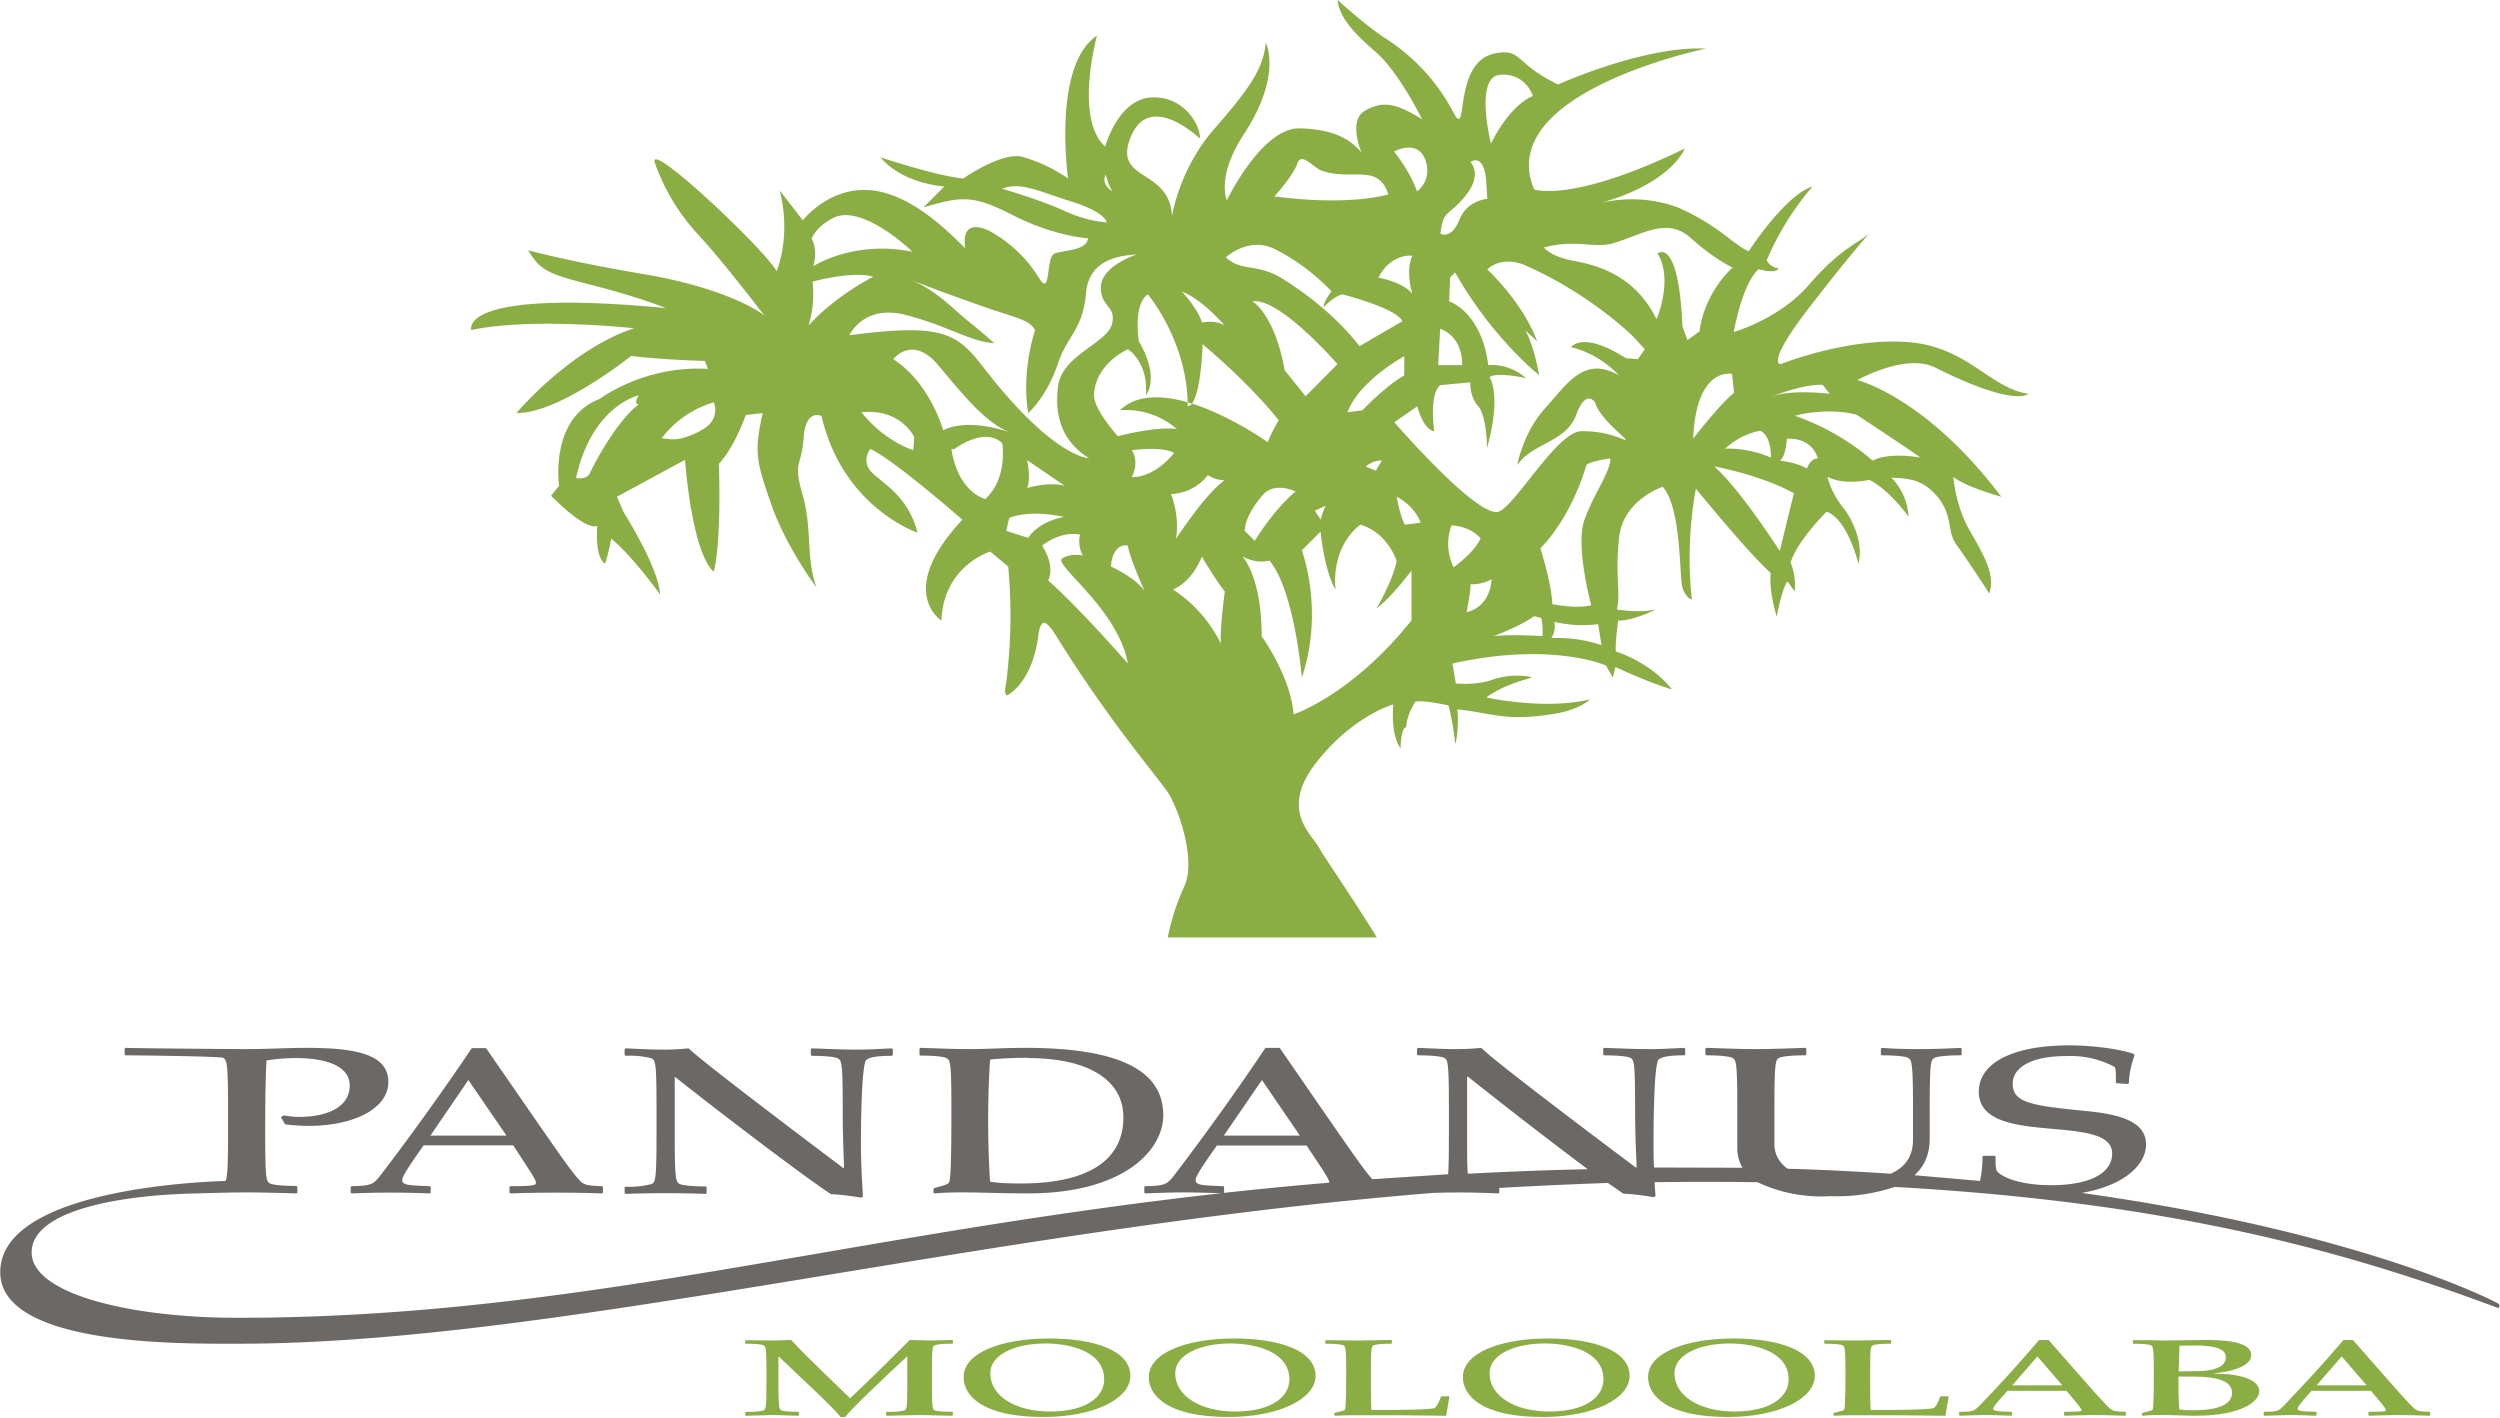
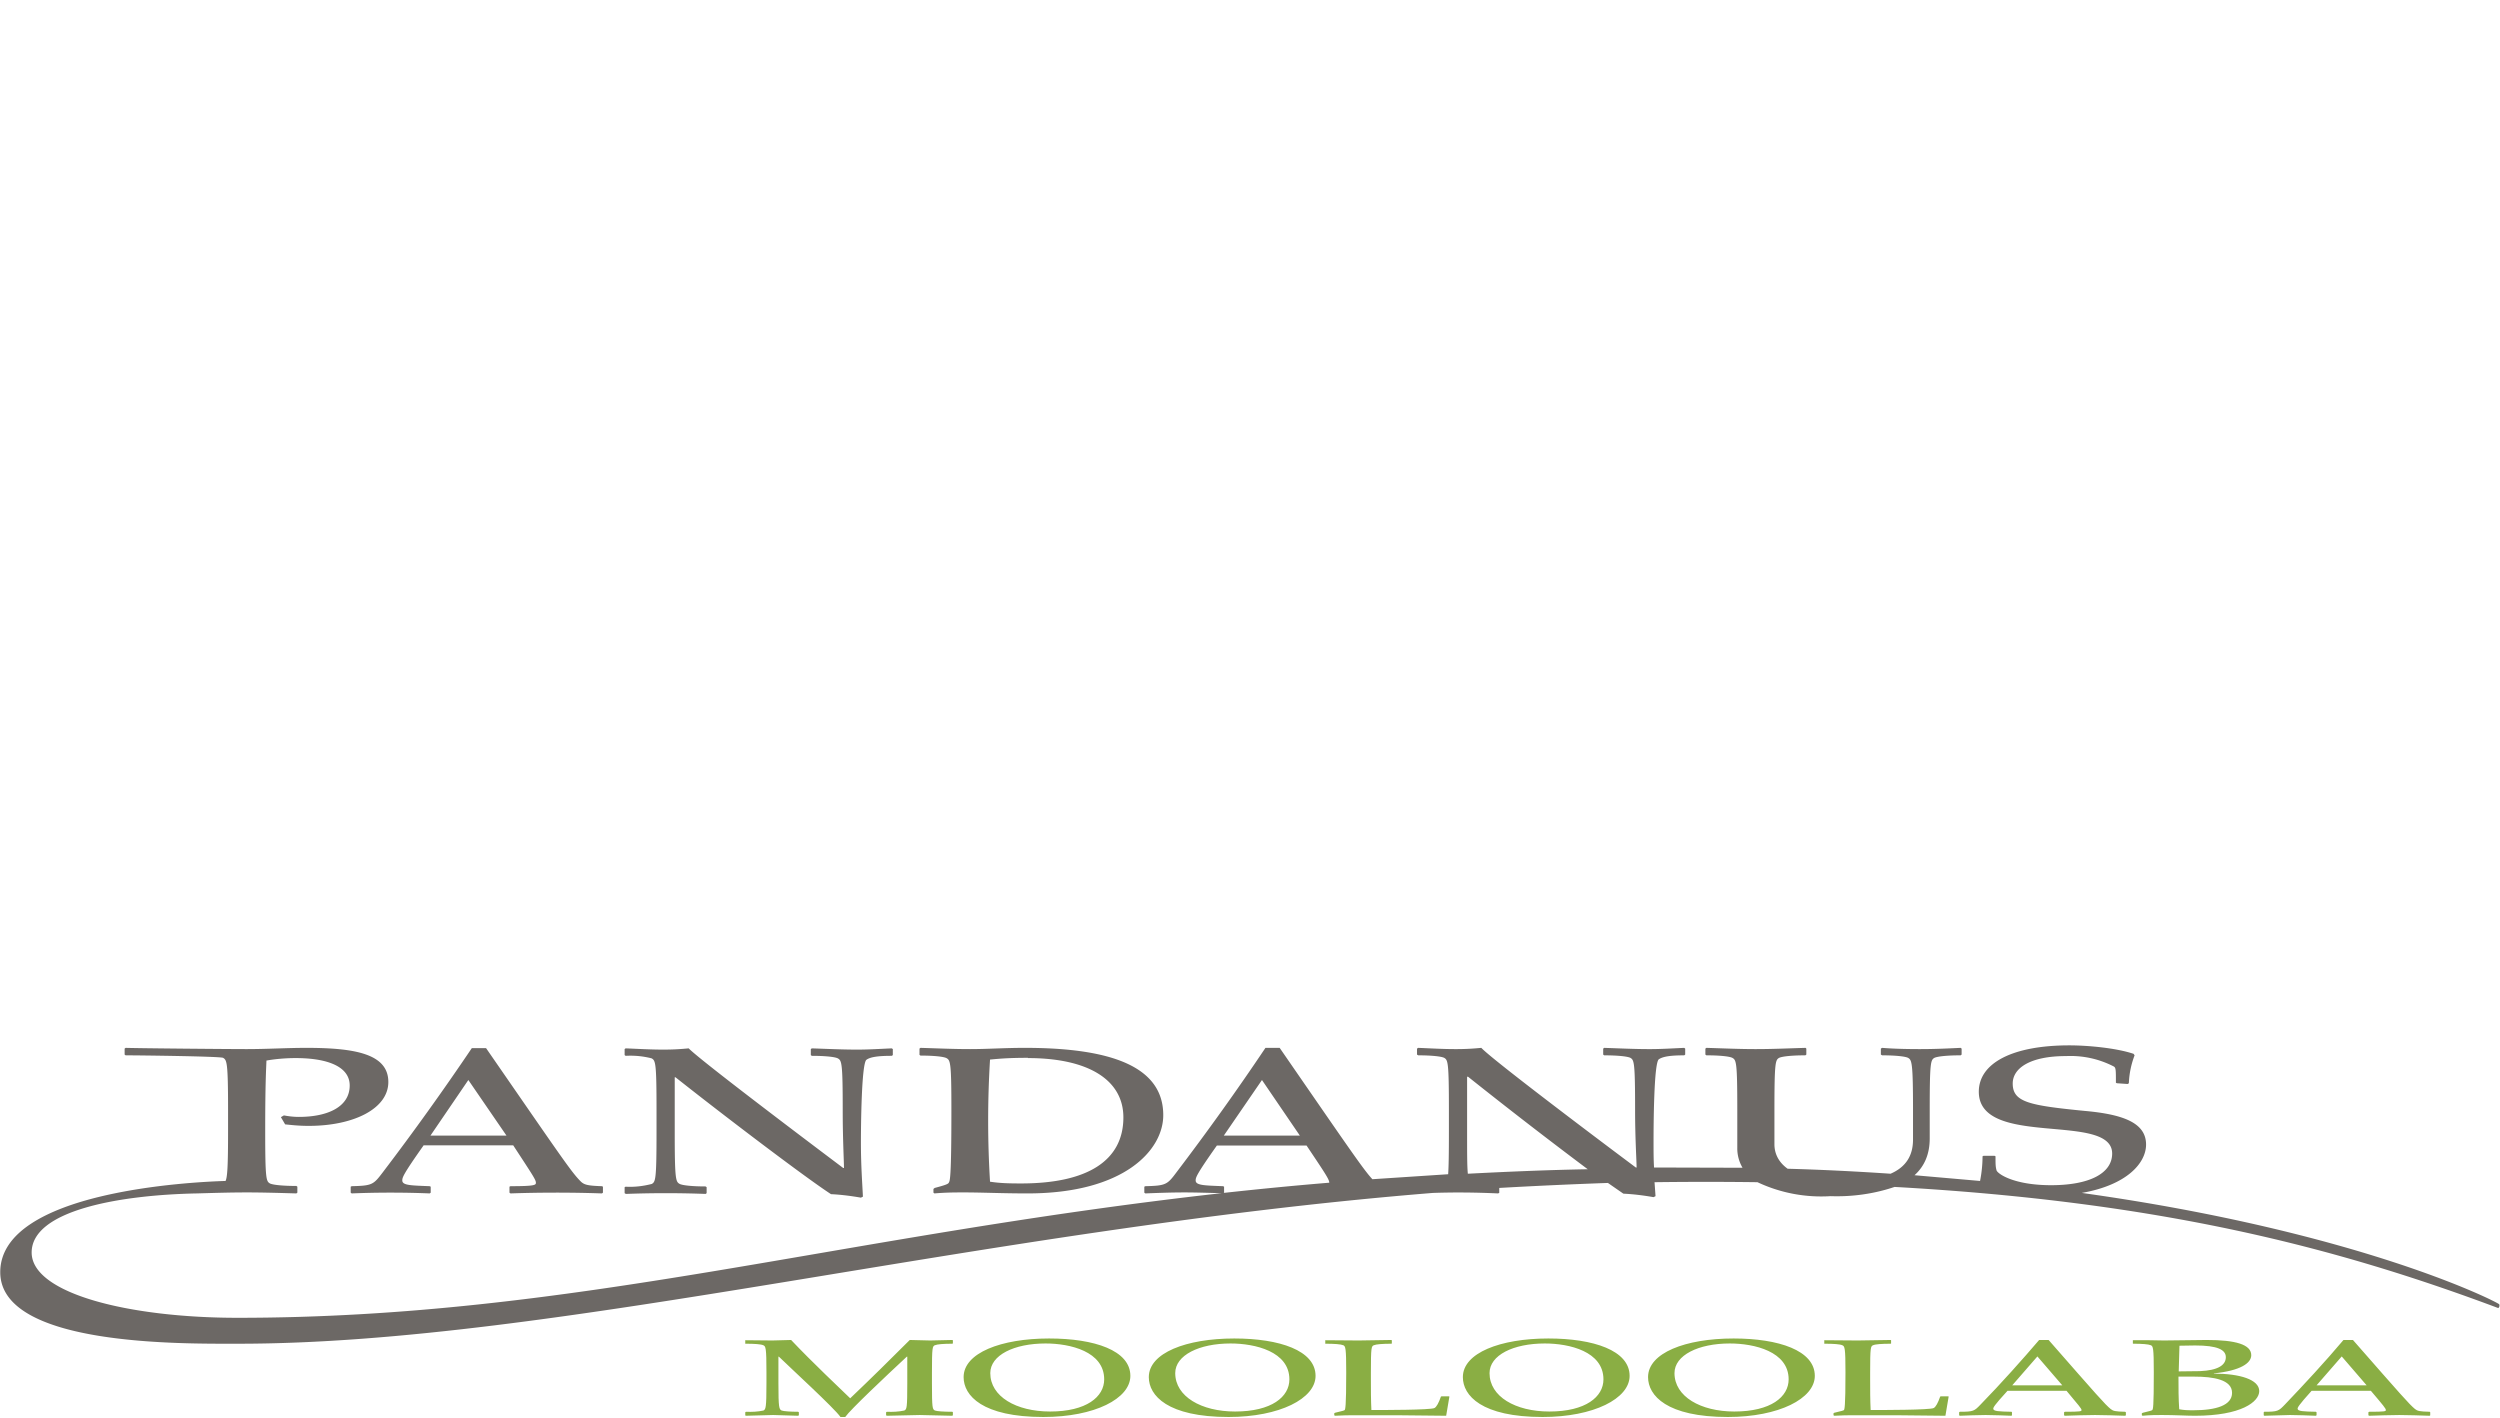
<svg xmlns="http://www.w3.org/2000/svg" clip-rule="evenodd" fill-rule="evenodd" stroke-linejoin="round" stroke-miterlimit="2" viewBox="0 0 1003 569">
  <path d="m621.2 537c18.1 0 32.6 4.8 32.6 15 0 9.1-14.4 16.5-34.9 16.5-24.5 0-32-8.6-32-16 0-9.7 15-15.5 34.3-15.5zm74.3 0c18.1 0 32.6 4.8 32.6 15 0 9.1-14.4 16.5-34.9 16.5-24.5 0-32-8.6-32-16 0-9.7 15-15.5 34.3-15.5zm-274.6 0c18.2 0 32.6 4.8 32.6 15 0 9.1-14.3 16.5-34.9 16.5-24.5 0-32-8.6-32-16 0-9.7 15-15.5 34.3-15.5zm74.3 0c18.1 0 32.6 4.8 32.6 15 0 9.1-14.4 16.5-34.9 16.5-24.5 0-32-8.6-32-16 0-9.7 15-15.5 34.3-15.5zm-182.9 7.3v10.7c0 10 .3 10.4 1.3 10.9.8.3 3.5.5 6.6.5l.3.2v1.2l-.3.2-10-.3-11 .3-.2-.2v-1.2l.3-.2c2.3.1 4.7 0 7-.5.9-.5 1.2-.9 1.2-11v-4.3c0-10-.3-10.5-1.3-10.9-.8-.4-3.5-.6-7-.6h-.2v-1.4h.3l10.6.1 7.5-.2c8.4 8.9 19.9 19.7 23.7 23.4 8.2-7.8 16-15.5 23.9-23.4l8.2.2 8.8-.2.3.1v1.3l-.3.1c-3.4 0-6 .2-6.9.6-1 .4-1.2.8-1.2 10.9v4.4c0 10 .2 10.4 1.2 10.9.8.3 3.5.5 7 .5l.2.2v1.2l-.3.2-13-.3-13.2.3-.3-.2v-1.2l.3-.2c2.3.1 4.7 0 7-.5 1-.5 1.2-.9 1.2-11v-10.6h-.2c-8.6 8-22.7 21.3-24.7 24.2h-1.9c-2.4-3.5-20.2-19.8-24.7-24.2zm615.1 13.7c-5.4 6-5.6 6.7-5.6 7.2 0 1 2.4 1.1 7.3 1.2l.3.2v1.2l-.3.2c-3.2-.1-6.8-.3-10.4-.3l-10.3.3-.2-.2v-1.2l.2-.2c5.5 0 5.8-.3 8.3-2.9 8-8.4 16-17 23.5-25.9h3.8c19.8 22.6 22.5 25.7 24.9 27.7 1 .8 1.8 1 5.9 1.1l.2.2v1.2l-.2.2c-4-.1-8-.3-12.2-.3-4.1 0-8.3.2-12.1.3l-.3-.2v-1.2l.3-.2c6.5 0 6.7-.2 6.7-.7 0-.6-.9-1.7-6-7.7zm-122 0c-5.5 6-5.7 6.7-5.7 7.2 0 1 2.3 1.1 7.3 1.2l.2.2v1.2l-.2.2c-3.3-.1-6.9-.3-10.4-.3s-7 .2-10.3.3l-.3-.2v-1.2l.3-.2c5.5 0 5.8-.3 8.3-2.9 8-8.2 17.2-18.5 23.5-25.9h3.8c19.8 22.6 22.5 25.7 24.9 27.7 1 .8 1.8 1 5.8 1.1l.3.2v1.2l-.3.2c-3.8-.1-8-.3-12.1-.3s-8.3.2-12.1.3l-.3-.2v-1.2l.3-.2c6.5 0 6.7-.2 6.7-.7 0-.6-1-1.7-6-7.7zm-73.5-20.3h.3l13.1.1 13.2-.2.2.1v1.3l-.2.1c-3.5 0-6.2.2-7 .6-1 .4-1.2.8-1.2 10.9v3c0 4 0 8.1.2 12.1 4.7 0 23.9 0 25.3-.8.8-.4 1.7-2 2.6-4.6l.3-.1h2.9l.2.1-1.3 7.7-19.3-.2h-17.6c-2.1 0-4.6 0-7.7.2l-.3-.2v-.8l.3-.2c3-.7 3.7-.9 3.9-1.1.2-.4.6-.9.6-15.1 0-10-.3-10.5-1.3-10.9-.8-.4-3.5-.6-6.9-.6h-.3zm-200.2 0h.2l13.2.1 13-.2.3.1v1.3l-.2.1c-3.4 0-6.1.2-7 .6-1 .4-1.2.8-1.2 10.9v3c0 4 0 8.1.2 12.1 4.7 0 23.9 0 25.3-.8.8-.4 1.7-2 2.6-4.6l.3-.1h2.9l.2.1-1.3 7.7-19.3-.2h-17.6c-2.1 0-4.5 0-7.7.2l-.3-.2v-.8l.3-.2c3-.7 3.7-.9 3.9-1.1.2-.4.6-.9.6-15.1 0-10-.3-10.5-1.2-10.9s-3.6-.6-7-.6h-.2zm324 0h6.7l5.8.1 17.1-.2c11.6 0 17.9 1.8 17.9 6.1 0 3.2-4.3 6.2-15 7.3v.1c10.5 0 18.2 2.4 18.2 7 0 4.3-7.2 9.9-25.8 9.9-3.3 0-8.1-.3-13.3-.3-2.1 0-4.5 0-7.7.3l-.3-.2v-.8l.4-.2c3-.7 3.6-.9 3.8-1.1.3-.4.6-.9.6-15.1 0-10-.3-10.5-1.2-10.9s-3.6-.6-7-.6l-.2-.1zm-235.9 1.3c-12.7 0-22.2 4.7-22.2 11.9 0 9.4 10.4 15.4 24 15.4 14.6 0 21.7-5.9 21.7-12.9 0-11.2-13.7-14.4-23.5-14.4zm-126.1 0c-12.6 0-22.2 4.7-22.2 11.9 0 9.4 10.5 15.4 24 15.4 14.7 0 21.8-5.9 21.8-12.9 0-11.2-13.8-14.4-23.6-14.4zm200.3 0c-12.6 0-22.2 4.7-22.2 11.9 0 9.4 10.5 15.4 24 15.4 14.7 0 21.8-5.9 21.8-12.9 0-11.2-13.8-14.4-23.6-14.4zm-274.5 0c-12.7 0-22.2 4.7-22.2 11.9 0 9.4 10.4 15.4 24 15.4 14.6 0 21.7-5.9 21.7-12.9 0-11.2-13.7-14.4-23.5-14.4zm454.5 13.3c0 4.4 0 9 .3 13.1 1.8.3 2.7.4 5.6.4 9.3 0 15.6-2 15.6-7 0-5.3-7.5-6.5-15.2-6.5zm-46.6 3.5-10-11.6-10.1 11.6zm122.1 0-10-11.6-10.1 11.6zm-68.8-16-6.3.1-.3 10.3 8.5-.1c7.2-.3 10.4-2.4 10.4-5.6 0-3-3.4-4.7-12.3-4.7z" fill="#8aae44" />
  <path d="m794.4 473.8a52 52 0 0 0 1-9.9l.4-.2h4.4l.4.2c0 3.1 0 4.1.4 5.6.3 1.3 6.7 6 21.9 6 15.5 0 24.5-4.8 24.5-12.7 0-16.8-53.5-2-53.5-24.8 0-11.5 13.5-18.6 36.3-18.6 7.7 0 19 1.1 25.8 3.4l.4.6a35 35 0 0 0 -2.3 11.2l-.5.3-4.3-.3-.4-.2c0-5 0-6-.8-6.5-6-3.1-12.5-4.5-19.2-4.2-14.7 0-21.4 5-21.4 11 0 7.5 6.6 8.8 28.9 11 15.7 1.4 24.6 4.9 24.6 13.5 0 7.3-7.5 16.2-25.8 19.4 112.2 15.7 167.2 44 167.5 44.7.3 1.1-.4 1.5-.4 1.5-64.9-24.3-135-42.6-242.2-48.6-8.3 2.8-17 4-25.7 3.7a60 60 0 0 1 -29.3-5.6 1562 1562 0 0 0 -41.3 0l.4 5.6-.8.4c-4-.7-8-1.2-12.1-1.4l-6.2-4.3a2056 2056 0 0 0 -43.6 2v2l-.5.2c-8.7-.4-17.4-.5-26.1-.2-182 14.7-352.1 60.5-479.2 60.5-22.3 0-95.6 1.1-95.6-28.7 0-32.5 77-36.2 90.4-36.6.7-1.5 1-5.7 1-20v-8.4c0-19.4-.5-20.1-2-21-1.2-.6-34-1-39.1-1l-.4-.3v-2.4l.4-.3c6.8.2 42 .5 48.5.5 8.2 0 16.3-.5 24-.5 19.5 0 32.9 2.4 32.9 13.7 0 10.7-13.9 17.6-31.9 17.6-4.3 0-7.4-.4-9.5-.6l-1.7-2.9 1.2-.7c1.6.3 3.7.6 6 .6 11.7 0 20.4-4.1 20.4-12.6 0-7.5-8.7-11-21.7-11-4 0-8.5.4-11.7 1-.1 3.1-.5 8.3-.5 28.3 0 19.4.4 20.1 1.9 21 1.2.6 5.3 1 10.6 1l.4.3v2.4l-.4.3c-7-.2-13.5-.4-20-.4s-13 .2-19.8.4c-31.2.6-66.4 6.8-66.4 23.7 0 16.5 39.1 26.2 82.6 26.2 135 0 240-32.7 394.8-50-4.7-.1-9.9-.3-15-.3-5.2 0-10.7.2-15.6.4l-.4-.3v-2.4l.4-.2c8.3-.2 8.8-.6 12.6-5.7 12.3-16.2 24.2-32.8 35.6-49.8h5.7c28.5 41.3 33.6 48.8 37.2 52.7l30.4-2c.2-2.8.3-7.8.3-17.3v-8.4c0-19.4-.4-20.1-1.9-21-1.2-.6-5.3-1-10.4-1l-.5-.3v-2.4l.5-.3c5 .2 9.9.5 15 .5 4.3 0 7.1-.2 10.3-.5 4.8 5.1 51.8 40.4 62 48h.3c0-2.7-.6-11.6-.6-23 0-19.4-.4-20.1-1.9-21-1.2-.6-5.3-1-10.5-1l-.4-.3v-2.4l.4-.3c6.2.2 12.1.5 18.3.5 4.6 0 9.2-.3 13.8-.5l.4.3v2.4l-.4.3c-5.1 0-8.5.4-10.2 1.6-2 1.6-2.1 27.2-2.1 33 0 3.9 0 7.3.2 10.4l35.5.1a15.4 15.4 0 0 1 -2.1-8v-15.1c0-19.4-.4-20.1-2-21-1.2-.6-5.2-1-10.4-1l-.4-.3v-2.4l.4-.3c6.8.2 13.3.5 19.8.5 6.6 0 13.1-.3 20-.5l.3.3v2.4l-.4.3c-5.2 0-9.2.4-10.5 1-1.5.9-1.9 1.6-1.9 21v13.7c0 3.4 1.4 7 5.3 9.8 14.3.4 28 1.1 41.3 2 6.2-2.7 9-7.3 9-13.7v-11.8c0-19.4-.5-20.1-2-21-1.2-.6-5.3-1-10.4-1l-.5-.3v-2.4l.5-.3c3.6.3 8.7.5 15.2.5 6.4 0 12-.3 16.3-.5l.4.3v2.4l-.4.3c-5.2 0-9.2.4-10.5 1-1.5.9-1.9 1.6-1.9 21v11.3c0 6.2-2 11.1-6.1 14.8zm-436.2-52.9v2.4l-.4.3c-5.2 0-8.6.4-10.2 1.6-2 1.6-2.2 27.2-2.2 33 0 9.8.6 17.2.8 21.9l-.8.4c-4-.7-8-1.2-12-1.4-10.3-6.7-42.7-31.3-62.4-46.9h-.3v21.8c0 19.4.4 20.1 2 21 1.2.6 5.3 1 10.4 1l.4.3v2.4l-.4.3a427.1 427.1 0 0 0 -32 0l-.5-.3v-2.4l.4-.2c3.5.2 7-.2 10.5-1.1 1.5-.9 1.9-1.6 1.9-21v-8.4c0-19.4-.4-20.1-2-21a34 34 0 0 0 -10.4-1l-.4-.3v-2.4l.4-.3c5 .2 10 .5 15.1.5 4.2 0 7-.2 10.2-.5 5 5.1 51.9 40.4 62 48h.3c0-2.7-.5-11.6-.5-23 0-19.4-.4-20.1-2-21-1.2-.6-5.2-1-10.4-1l-.4-.3v-2.4l.4-.3c6.1.2 12.1.5 18.2.5 4.7 0 9.3-.3 13.9-.5zm10.7-.2.4-.3c6.8.2 13.3.5 19.9.5 7 0 13.8-.5 22-.5 34.8 0 55.5 7.6 55.5 27 0 14.1-15.8 31.4-54.4 31.4-10.5 0-17.8-.4-25.7-.4-3.3 0-7 0-11.7.4l-.4-.3v-1.5l.5-.4c4.5-1.2 5.5-1.6 5.7-2.2.4-.7 1-1.6 1-28.9 0-19.4-.4-20.1-2-21-1.2-.6-5.2-1-10.4-1l-.4-.3zm-199 38.9c-8.2 11.6-8.5 12.8-8.5 14 0 2 3.5 2 11 2.3l.4.2v2.4l-.4.3a386.1 386.1 0 0 0 -31.3 0l-.4-.3v-2.4l.4-.2c8.3-.2 8.7-.6 12.5-5.6 12.4-16.3 24.3-32.9 35.7-49.8h5.7c30 43.4 34 49.4 37.7 53.2 1.5 1.6 2.7 2 8.8 2.2l.4.2v2.4l-.4.3a535.4 535.4 0 0 0 -36.7 0l-.4-.3v-2.4l.4-.2c10 0 10.2-.5 10.2-1.4 0-1.2-1.4-3.2-9.1-15h-36zm354.3 0h-36c-8.2 11.6-8.5 12.8-8.5 14 0 2 3.5 2 11 2.3l.4.2v2.4l-.2.1c13.7-1.5 27.8-2.9 42.4-4.1 0-1.3-1.4-3.4-9.1-14.9zm-111.8-35.2c-7.3 0-11.1.3-15.2.7-1 16.3-1 32.7 0 49 4 .6 7.5.7 12.5.7 26.7 0 41-9.2 41-26.5 0-15-14-23.8-38.3-23.8zm176.6 7.6h-.4v22c0 9 0 14 .3 16.9 15.5-.8 31.6-1.5 48.1-1.8a2054.1 2054.1 0 0 1 -48-37.1zm-67.5 23.6-15.2-22.3-15.3 22.3zm-318.3 0-15.3-22.3-15.2 22.3z" fill="#6c6865" />
-   <path d="m552.5 376.1h-84a94.1 94.1 0 0 1 6.5-20.2c1.8-3.7 2.1-8.6 1.5-13.8a68 68 0 0 0 -7.2-23c-3.6-6.1-22.2-26.7-44.4-62.1-4-6.5-7.2-11.3-8.4-1.6-1.2 9.6-5.2 19.2-12.4 23.6 0 0-1.6 0-.4-5.2a214 214 0 0 0 .8-46.5l-7.2-6s-18.8 5.6-19.6 27.7c0 0-18.5-11.7 8.4-40.5 0 0-26.9-23.6-36.9-28.4 0 0-3.6 4.4 0 8.8s14.9 9.2 18.9 24.8c0 0-30-10-38.5-46.8 0 0-6.4-3.2-7.2 8.8s-4.4 8.8-.4 22.8 1.2 25.2 5.6 37.2c-.8-1-12.6-17-18.4-34-5.6-16.3-6.8-20-3.2-36l-6.8.8s-4.4 12.8-10.8 19.6c0 0 1.2 30-2 43.2 0 0-8-4-11.6-44.8l-27.3 14.8 2.8 6.4s14 22 14.5 32.8c0 0-10.8-15.2-19.6-22.4 0 0-1.3 7.2-2.5 10 0 0-4-1.6-3.1-15.2 0 0-3.3 3.2-18.5-12l3.2-4s-4-27.2 16.4-34.9c0 0 17.7-13.5 43.3-12l-1.2-3.2s-16.4-.4-29.6-2c0 0-28.9 23.2-46 22.9 0 0 21.5-25.6 47.2-34 0 0-40.9-4.5-65.3.7 0 0-6-16.8 78-8.8 0 0-9.5-4-28-8.8-18.4-4.8-22-5.6-27.2-14.4 0 0 15.6 4.4 46.5 9.6 30.8 5.2 46 14.4 48.4 16.8 0 0-16.4-21.6-26.8-32.8a82.2 82.2 0 0 1 -17.2-28.5c-3.8-10.5 43.6 34.1 48.8 43.3 0 0 6-14 1.2-32.4l9.3 12s10.7-14 28-12c17.2 2 32.8 19.2 37.2 23.2 0 0-2.8-12.4 9.2-7.2a53.6 53.6 0 0 1 20.4 19.2c5 8 2.4-8.8 6.4-10s12.8-1.2 13.2-6c0 0-13.6-.8-30-9.2s-20.8-7.6-36-3.2l8.4-8.4s-16.4-.8-25.7-11.7c0 0 23.2 7.7 33.3 8.5 0 0 14.8-10.4 23.2-8.8a62.4 62.4 0 0 1 18.8 8.8s-6.4-45.3 11.6-57.3c0 0-9.2 33.3 3.3 44.5 0 0 5.1-18.8 18.3-19.7 13.3-.8 20 11.2 19.7 16.5 0 0-20-19.3-27.7-.8-7.5 18.4 15.6 12.3 16.5 32 0 0 2.8-18.8 16.8-34.9 14-16 20-24.4 20.8-34.8 0 0 6.9 12.9-8.8 36.8-8.4 12.9-8.4 22-6.8 26.5 0 0 14-29.2 29.2-28.9 15.2.4 20.8 5.2 24.8 9.6-.4-1-5.3-13 1.6-16.8 7.2-4 12.5-2.8 22.8 3.6-.6-1.1-9.5-19-18.4-26.8-9.2-8-14.8-14-15.6-21.2 0 0 11.2 10.4 20 16a78.3 78.3 0 0 1 26.5 29.2c6.2 11.8-.5-20 16.4-23.6 11.2-2.4 8 4 25.6 12.4 0 0 34.4-15.6 59.3-14.4 0 0-85.3 17.6-68.9 56.5 0 0 15.2 5.6 60.4-16.4-.3.9-6 14-33.6 21.8 10.2-2.4 21-1.8 30.8 1.8 16.5 7.2 22.5 15.2 28.5 17.6 0 0 14.4-22.4 25.6-26a114 114 0 0 0 -18.4 29.6s1 2.7 4.8 3.3c0 0-.8 2.3-8 .3 0 0-6 4-10 25.2 0 0 18.4-5.2 30.4-19.2s19.9-16.8 24-20.3c-.8.8-7.1 7.7-24 29.5-18 23.3-11.6 22.9-11.6 22.9s26-10.5 50.4-8.9c24.5 1.6 33.3 18.5 49 20.8 0 0-5.3 5.6-37.3-10.5-12-6-31.3 5-31.3 5s27.6 6.8 57.7 46.8c0 0-14.5-4-19.2-8 0 0 .7 11.6 6.8 22 6 10.4 10 17.6 7.6 24.8 0 0-8-12.4-13.2-19.6-3.9-5.3-1.2-10.8-7.2-18.8-4.5-5.2-8.5-8-18.9-8 0 0 6.4 5.6 6.9 15.6 0 0-7.2-10.4-15.7-14.8 0 0-10 2.4-16.8-1.2 0 0 1.2 6 6 12s8.4 15.6 6.4 22.8c0 0-4.4-18-12.8-20.8 0 0-12 12-14.4 20.4 0 0 2.4 5.6 1.6 11.6l-2.8-4s-1.6.4-4.4 14c0 0-3.2-9.9-2.4-17.5 0 0-5.6-4.1-30-33.7 0 0-4.4 20.8-1.6 44.4 0 0-2 0-3.7-4.4-1.5-4.4-.3-32-8-40.8 0 0-16 5.2-17.5 20.4-1.7 15.2.7 22-.9 28.8 0 0 8.7 1.6 15.5 0-1 .6-9 4.5-15 4.5 0 0-1.3 9.6-.9 12.4 0 0 13.6 4 22.5 15.2 0 0-8.3-2.3-22.7-9l-1 4.2-2.8-4.8s-21.6-9.7-61.6-.8l1.4 8s7.4.8 13.8-1.2a31 31 0 0 1 15.2-1.6c5.1.7-6 .8-16.8 8.4 0 0 22.8 5.2 41.6.8 0 0-4 4.3-15.6 6-18.8 2.8-22.8-.4-37.6-2 0 0 .8 7.2-.8 14 0 0-1.2-10.4-2.8-15.6 0 0-8.9-2-13.2-1.6 0 0-3.7 5.6-3.7 10.4 0 0-2-.8-2.3 8.4 0 0-4-4.4-2.9-17.6 0 0-16 4.4-30.8 23.2s-2.4 28.4.8 34l1.4 2.3c4 6.3 13.6 20.3 22 34zm-54-152.8s7.7 8 7.7 32c0 0 11.6 16 12.8 31.3 0 0 23.2-7.6 47.3-37.7v-20s-7.7 10.4-14 15.2c0 0 7.1-12.4 8-19.2 0 0-3.6-11.2-14.5-14.4 0 0-11.6 7.6-10 26 0 0-4-5.6-6-23.2l-7.5 7.5s9.1 24.1 0 51c0 0-2.9-34.9-13-46.9 0 0-4.7 1.6-10.7-1.6zm-78 9.6c12 10.4 32 33.3 32 33.3-4-22-30-39.7-26.4-42.1s8.4-1.2 8.4-1.2c-2.4-4-1.2-8.4-1.2-8.4-8-1.6-15.2 4.4-15.2 4.4 5.6 8.8 2.4 14 2.4 14zm202 23.1a57 57 0 0 1 20 2.8l-1.3-8.4c-5.9.8-11.8.4-17.6-.9.8 3.6-1.2 6.5-1.2 6.5zm-132.7 2.2c-.4-6.5 1.6-20.9 1.6-20.9-3.6-4.4-9.2-14-9.2-14-4.4 10.8-11.6 13.2-11.6 13.2a54.7 54.7 0 0 1 19.2 21.7zm109.4-3c7.6-.8 19.6 0 19.6 0 .4-3.6-.4-7.2-.4-7.2l-2.8-.8c-7.2 4.8-16.4 8-16.4 8zm-.8-22.8c-4.4 2.4-8.4 2-8.4 2 0 3.2-1.6 11.2-1.6 11.2 10-2.4 10-13.2 10-13.2zm47.7-48.5s-8.8 1.2-9.7 2.8c0 0-5.2 19.7-18.4 33.3 0 0 4.4 13.6 4.8 22.4 0 0 10 2 15.6.4 0 0-6.4-23.6-2.8-34s10.5-19.3 10.5-24.9zm-200.4 43.4s10 4.4 13.6 10c0 0-6-13.2-6.8-18.4 0 0-6-1.6-6.8 8.4zm137.5.3s8.4-6 10.8-11.6c0 0-3.6-4.8-11.6-5.2 0 0-3.6 7.6.8 16.8zm130.9-6.8 5.6-22.9c-13-7.3-32-10.8-32-10.8 10.3 8.9 26.3 33.9 26.3 33.9zm-210.7-3.8s7.6-12.6 16.4-19.8c0 0-8.4-4.2-13.2 1.4s-7.2 10.8-7.2 14.4zm-33.6-18.8s3.6 8.4 2 18c0 0 12-18.4 19.6-23.6 0 0-3.2.4-6.8-2 0 0-4.8 7.2-14.8 7.6zm-64.9 9.6-1.2 5.2 8.8 2.8s3.6-6.4 14.4-8.4c0 0-12.8-3.2-22 .4zm158.7 2.7 6.4-.8c-2.8-7.2-9.6-10.4-9.6-10.4 1.2 7.6 3.2 11.2 3.2 11.2zm-33.7-2s.8-3.6 2-5.6l-4.4 2zm51.5-87.6s12.9 4 15.7 25.6c0 0 7.6-1.2 15.2 5.2 0 0-12.3-2.7-14.7-.3 0 0 5 6.7-1 28.4 0 0 0-12.8-3.6-16.9-3.5-4-3.1-9.5-3.1-9.5l-12 1.1s-4.5 2-2.5 18.5c0 0-4 0-6.8-10l-9.2 6.4s32.1 37.1 41.3 36c6.4-.8 24-32.8 34-32.4a41 41 0 0 1 16.4 3.2c5.2 2.2-8.8-6.9-11.2-14.8 0 0-3.6-5.7-7.6 5.2-4 10.8-17.6 11.2-23.6 20 0 0 2.4-13.2 11.2-22.8 8.8-9.7 15.6-21.3 29.6-13.2 0 0-7.2-8.5-19.2-11.3 0 0 4.4-6.8 22 4.4l4.8.4 2.8-4-4.8-5.2s-17.2-17.2-44-28.8c0 0-8.4-3.6-14.4 2 0 0 14 12.8 20 28.8l-4.8-4.4s3.2 4.8 5.6 18c0 0-18.8-14.8-33.7-41.2l-2 2-.4 9.6zm-199.7 59.3c2.8 17.6 13.6 20 13.6 20 9.2-8.4 6.8-22.4 6.8-22.4-7.2-6.8-19.2 2.3-19.2 2.4zm30.4 4.4s1.6 7.6 0 11.2c0 0 9.2-2.8 15.2-.8zm-155.8-26s-18.8 4-25.2 33.2c0 0 4.4.8 5.6-2s10.5-20.8 19.6-27.6c0 0-2.4.3 0-3.6zm197.8 32.8s8.4.8 16.9-9.6c0 0-2.8-2.8-16.9-1.2 0 0 3.2 4.4 0 10.8zm97.9-2.6 2.4-4c-3.3-.4-6.5 2.4-6.5 2.4l4 1.6zm164.9-12.8s-.4 7.2-2.8 8.8c0 0 7.2.8 10.8 3.2 0 0 1.6-4.4 4.4-4 0 0-1.6-8.4-12.4-8zm34.4 8.8c6.8-3.6 19.2-1.2 19.2-1.2-3.1-2.4-25.6-17.2-25.6-17.2-12.4-3.2-24.8.4-24.8.4 11.4 4 22 10 31.2 18zm-385.1-72.2c10.1 4.4 17.2 12.3 22.3 16.3 5.6 4.4 10.4 8.8 10.4 8.8-10-.8-17.3-6.4-34.9-11.2s-23.2 8-23.2 8c36.9-4.8 42.9-1.2 53.7 12.8 28.3 36.7 42.4 36.5 42.4 36.5-10.4-6.4-14-16.4-12.4-28.9 1.6-12.4 19.6-17.2 21.6-24.8s-4.8-6.8-4.4-15.2 14.4-12.8 14.4-12.8c-5.6.4-19.2 1.2-20.4 15.6s-7.6 17.2-11.2 28c-4.6 13.8-12 20-12 20-2.8-17.5 2.8-33.2 2.8-33.2-2-3.6-5.2-4.4-16.4-8a854.1 854.1 0 0 1 -36-13.2zm344.3 71c0-9.6-4.4-10.8-4.4-10.8a29.4 29.4 0 0 0 -14 7.2 43 43 0 0 1 18.4 3.6zm-364.9-18.2s8 10.8 20.8 15.2l.4-5.2s-5.2-11.6-21.2-10zm132.6-3.5c15.7 5 30.4 15.5 30.4 15.5 1.2-3.2 4.4-8.8 4.4-8.8-12-15.2-30.5-30.5-30.5-30.5-.7 16.2-2.8 21.9-4.3 23.8zm-197.4 11c8.8-4.3 5.6-11.5 5.6-11.5a40.5 40.5 0 0 0 -20.9 14.4c4 .4 6.4 1.6 15.3-2.8zm398.5 3.1s10.8-14 16.4-18.4l-.8-7.6s-14.4-3.2-15.6 26zm-201.1-14.1-1.7-.5c-.6-25.2-16-43.3-16-43.3-6 4-3.6 18.8-3.6 18.8 8.8 15.2 2.8 21.7 2.8 21.7 1.2-13.3-7.2-18.5-7.2-18.5-9.6 4.8-13.2 12-13.6 18s9.6 16.9 9.6 16.9c17.6-4.4 23.7-2.8 23.7-2.8-10.5-9.3-22.9-7.6-22.9-7.6 6.8-6.5 17-6.1 27.2-3.2v1.5s.8.3 1.7-1zm-99.7 10.7c10.4-5.2 26.4.8 26.4.8-9.6-4-18-14.4-28.5-26.9-10.4-12.4-18-2.4-18-2.4 14.9 9.7 20 28.5 20 28.5zm162.1-7.2 6-.8s9.2-9.7 16.8-14v-7.7s-18 9.7-22.8 22.5h-.1zm193.5-7.4-2.8-3.6c-8-.4-20.8 4.8-20.8 4.8 8-3.2 23.6-1.2 23.6-1.2zm-231.5-37s8.8 5.1 12.8 27.5l8.4 10.5 12.8-12.9s-23.2-26.8-34-25.2zm84 25.5s.8-11-8.8-14.6l-.8 14.6zm-71.6-34.4c20.7 13 30.4 26.8 30.4 26.8l17.2-10c-2-5.2-24-10.8-24-10.8-3.6.8-7.6 5.2-7.6 5.2 0-2.4 3.2-6.4 3.2-6.4a83.8 83.8 0 0 0 -22.4-16.8c-10.8-5.6-20 3.2-20 3.2 6.8 6 12.4 2 23.2 8.8zm162 24.4 4.9-3.6s.8-13.6 13.2-25.6c0 0-7.2-3.2-16.5-11.6-9.2-8.4-18-2.5-30.4 1.6-8.4 2.8-15.6-1.6-28.8 2 0 0 2.8 3.6 11.2 5.2s24.8 4.8 34 23.6c0 0 6.9-16 .4-26.4 0 0 8.4-7.2 10 29.2zm-202.8-19.5s6.4 6.8 8 12.4c0 0 6-1.2 9.2 1.3 0 0-8.8-10.5-17.2-13.7zm-123.8-6c-8.8-2.4-24.4 2-24.4 2 .7 6 .1 12-1.6 17.6 10.8-12 26-19.6 26-19.6zm202.6.4s9.6 1.6 13.6 6.4c0 0-2.8-8.8 0-15.2 0 0-8.4-1.2-13.6 8.8zm-226.7-4.6s16.1-10.6 39.8-5.8c0 0-20-19.4-31.7-13.6-7.2 3.6-8.8 8.4-8.8 8.4s2.7 3.8.7 11zm251.6-13s4.4 2.4 7.6-5.6 11.2-8.4 11.2-8.4l-.4-6.8s-.4-11.6-6.4-8c0 0 5.2 4.8-2 13.6s-8.8 5.2-10 15.2zm-175.9-18.1s15.2 4.4 24.8 8.8 15.6 4.4 17.2 4.8c0 0 0-4-14-8.4s-20.4-8-28-5.2zm155 2.3c-4-12.8-14.9-5.2-26.9-9.6-3.2-1.2-8-7.6-9.6-2.8s-9.2 13.2-9.2 13.2c30.8 4 45.6-.8 45.6-.8zm2.3-17.2s6.5 8 9.2 16c0 0 6.4-4.4 3.3-12.8-3.3-8.4-12.5-3.2-12.5-3.2zm-112.9 16c-1-1.4-1.7-3.1-2.1-4.5l-.7-2.3c-2 4.4 2.8 6.8 2.8 6.8zm151.8-19.2s6.8-14.8 16.8-19.1c0 0-2.8-9.3-13.2-8.5-10.4.9-3.6 27.7-3.6 27.7z" fill="#8aae44" />
</svg>